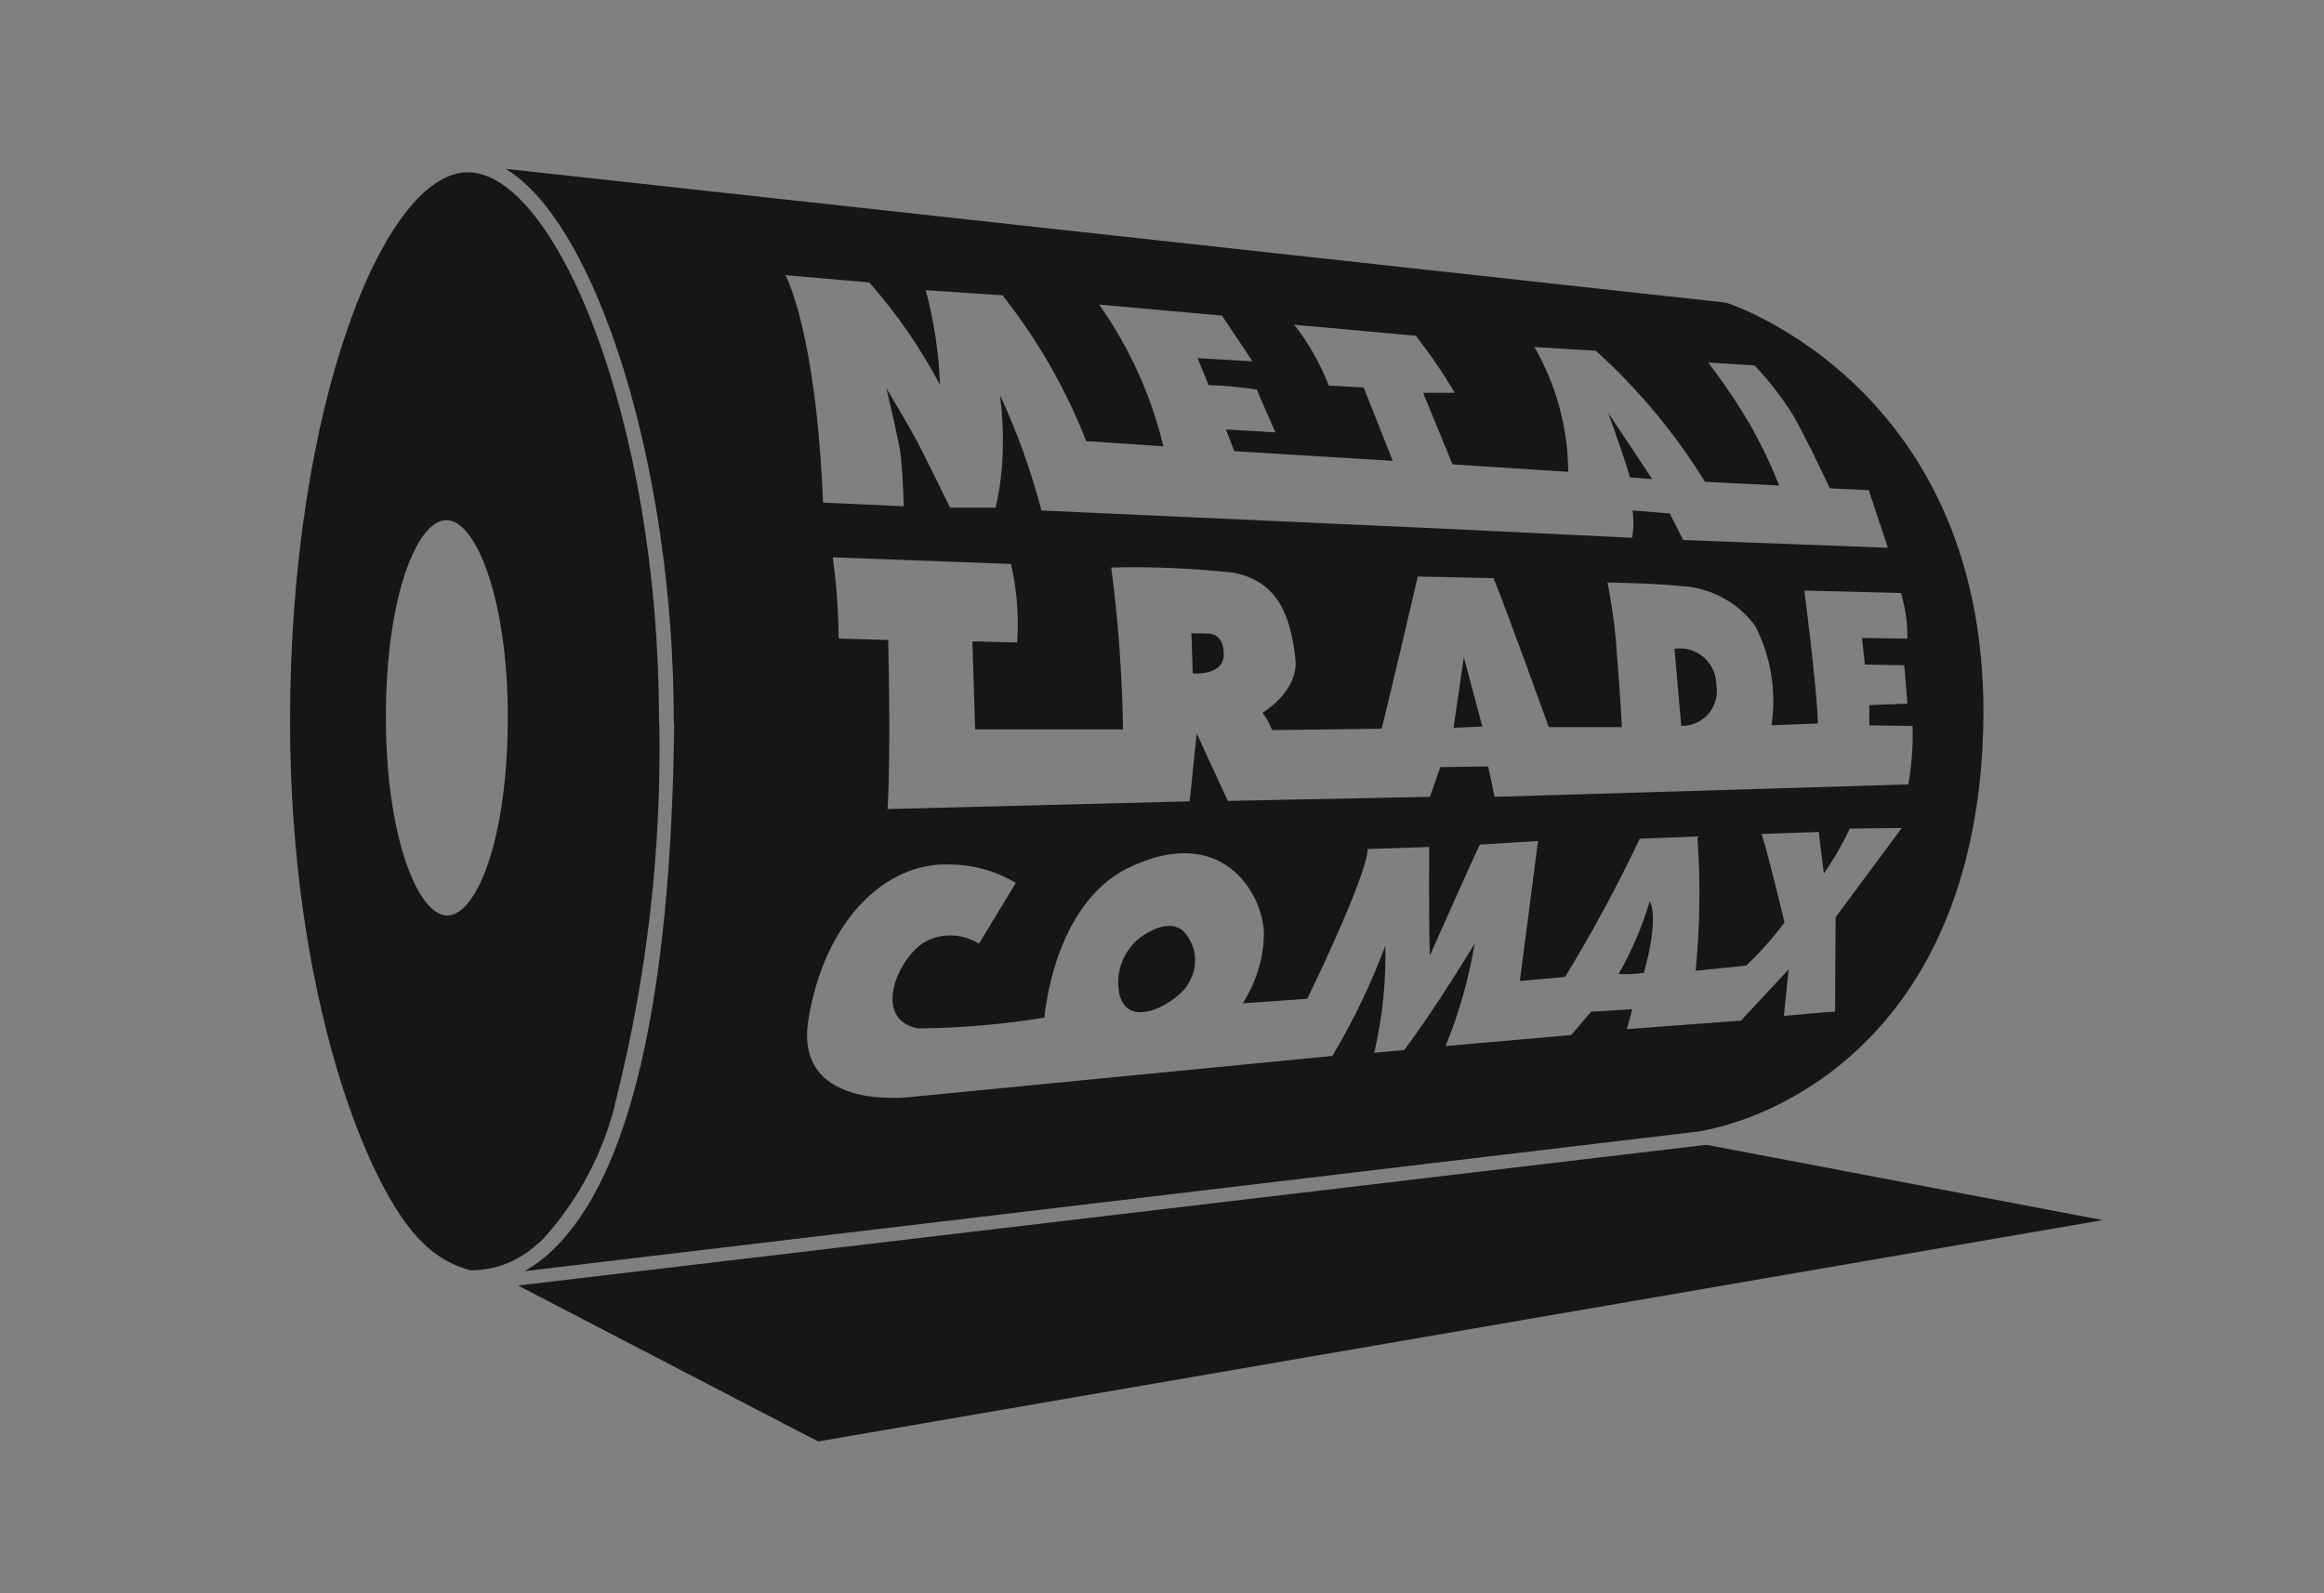
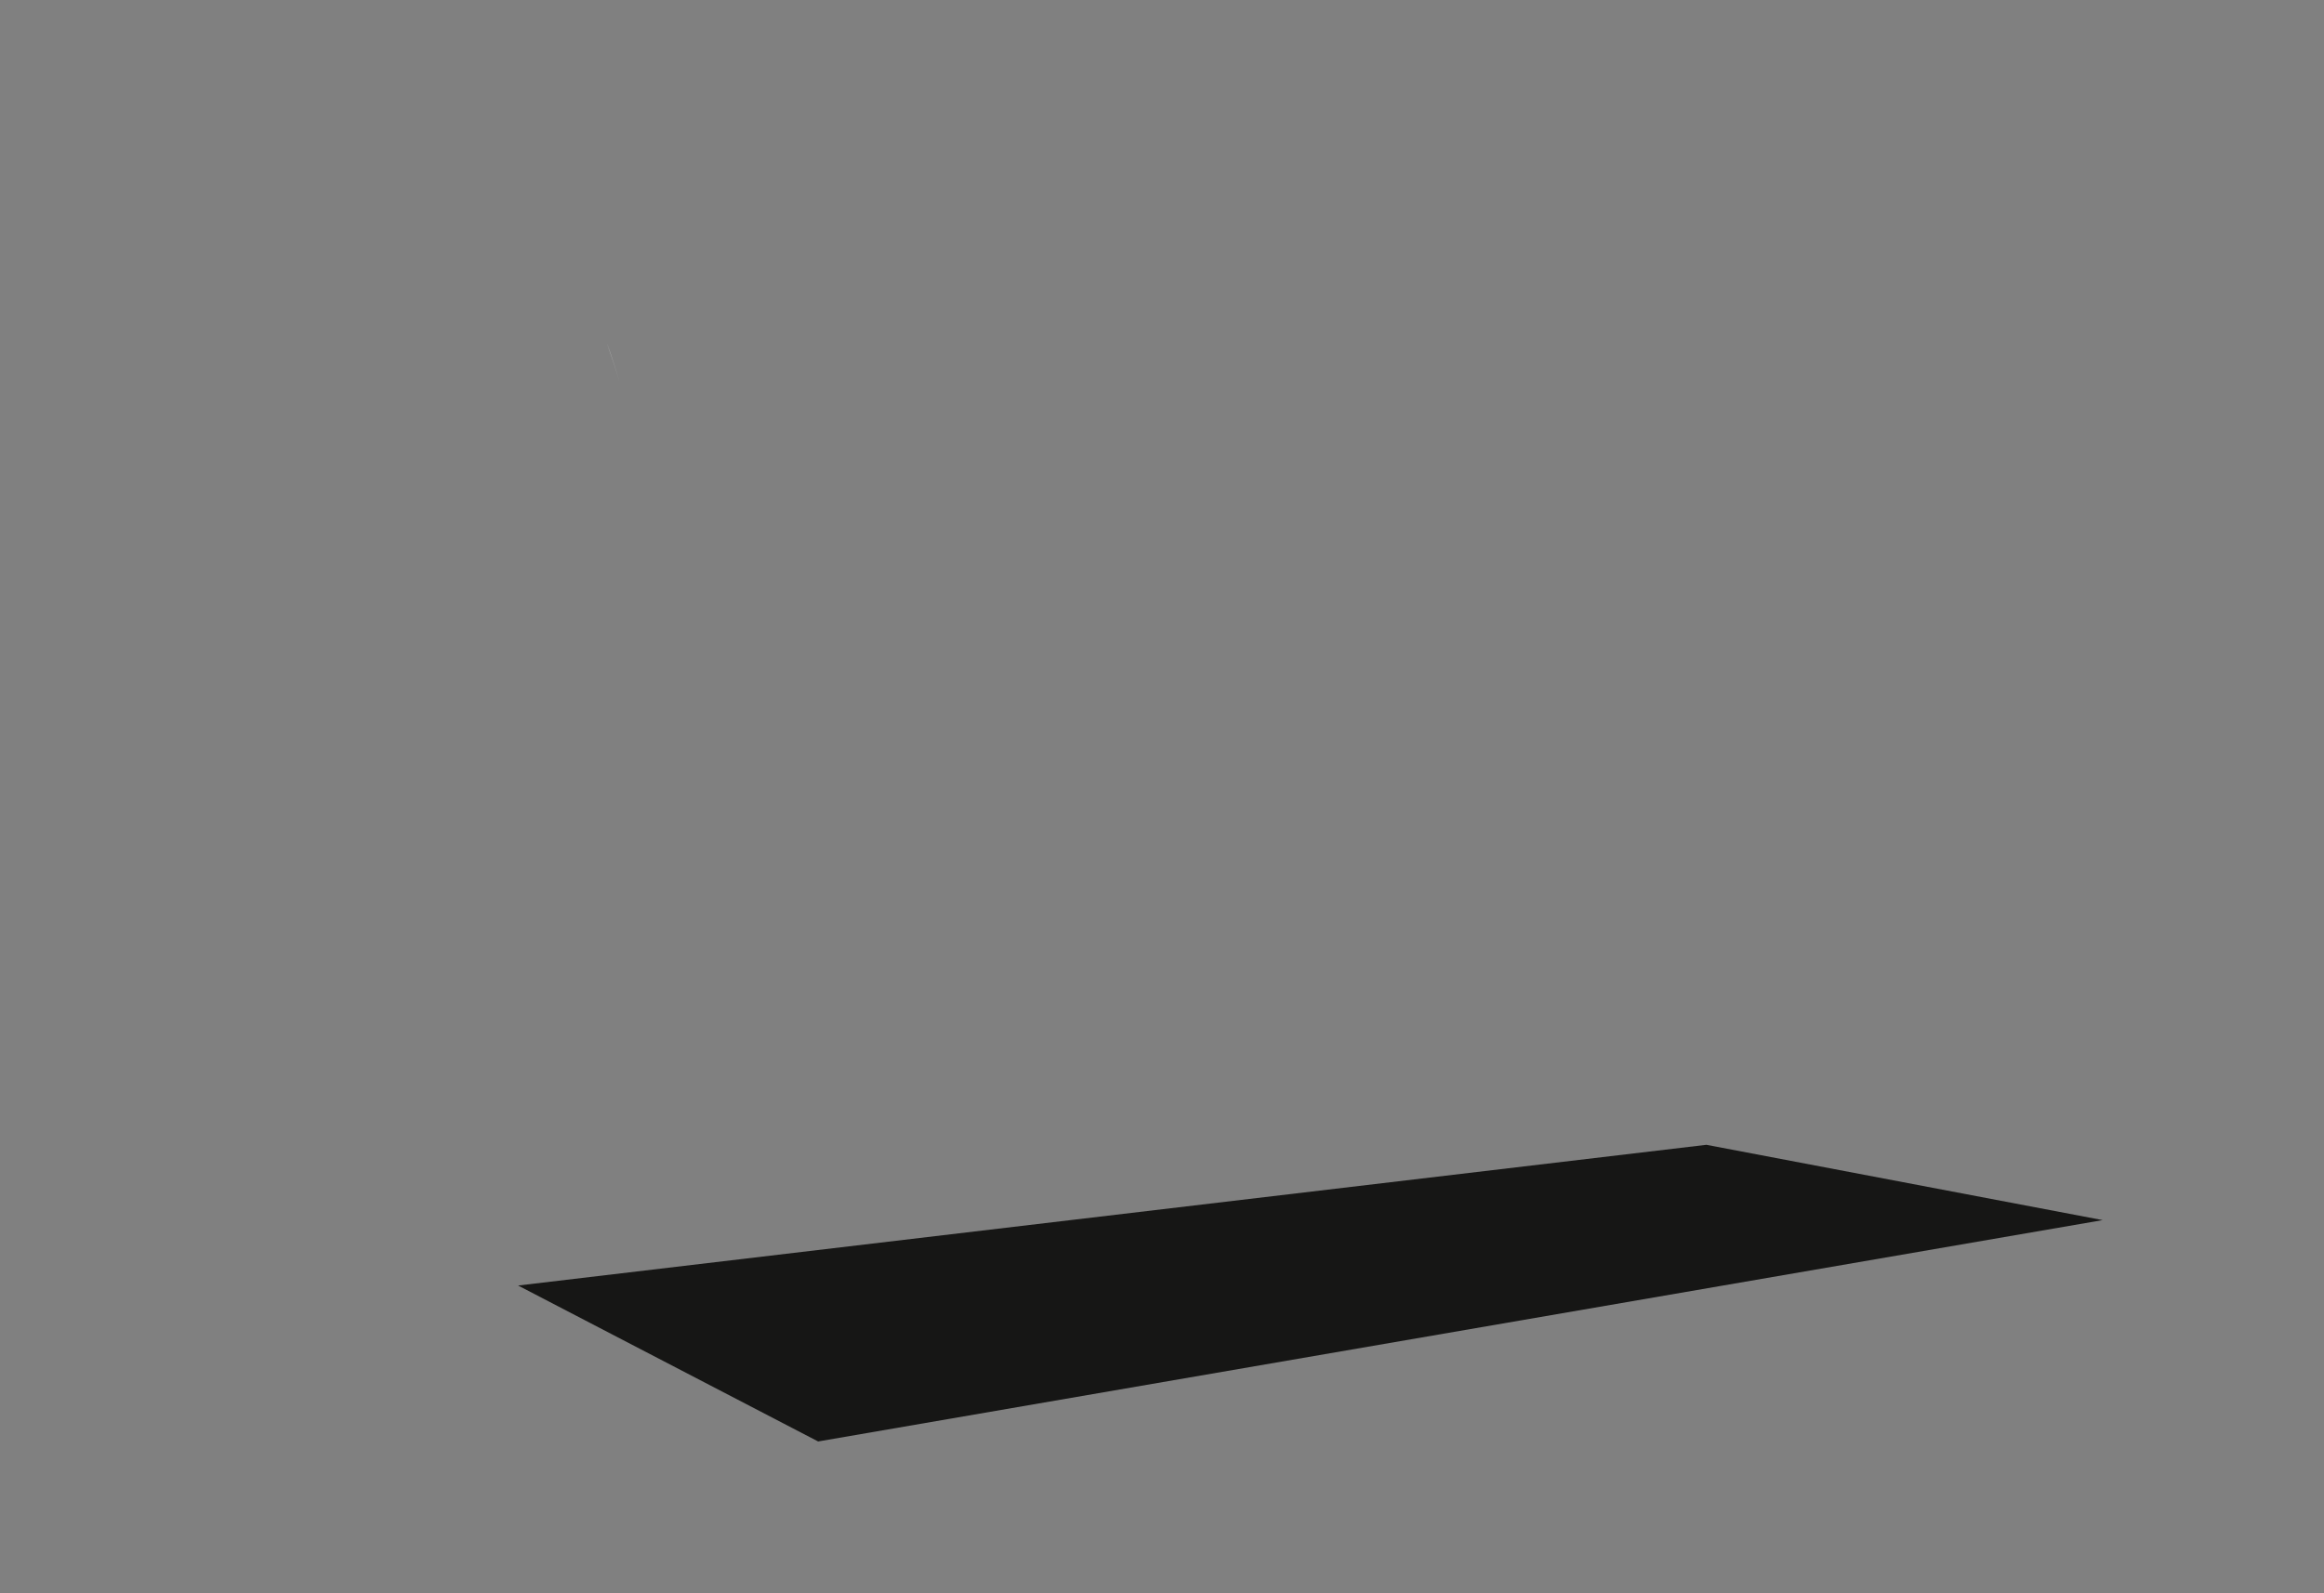
<svg xmlns="http://www.w3.org/2000/svg" id="Vrstva_1" x="0px" y="0px" viewBox="0 0 105 72" xml:space="preserve">
  <rect x="0" y="0" width="105" height="72" fill="#808080" stroke="none" />
-   <path id="Path_1" fill="#161615" d="M29.774,32.595c0-13.744-4.724-24.81-8.637-24.81c-3.797,0-8.032,10.61-8.032,24.81  c0,12.288,3.483,21.153,5.953,23.522c0.601,0.619,1.358,1.064,2.191,1.288c1.099,0.007,2.16-0.399,2.973-1.138  c0.104-0.083,0.207-0.178,0.311-0.279c1.644-1.813,2.791-4.021,3.328-6.408l0,0c1.372-5.494,2.021-11.144,1.931-16.807  L29.774,32.595z M20.209,41.373c-1.342,0-2.775-3.6-2.775-8.958c0-5.506,1.42-8.909,2.734-8.909c1.345,0,2.775,3.58,2.775,8.909  C22.943,37.948,21.524,41.373,20.209,41.373z" />
-   <path id="Path_2" fill="#161615" d="M72.66,18.657c0.047,0.131,0.825,2.262,0.98,2.912l1.006,0.077L72.66,18.657z M77.542,30.925  c-0.011-0.908-0.756-1.635-1.665-1.624c-0.074,0.001-0.148,0.007-0.221,0.018l0.305,3.476c0.868,0.019,1.588-0.669,1.607-1.537  c0.002-0.11-0.007-0.221-0.027-0.329V30.925z M66.138,29.704l-0.463,3.178l1.298-0.054L66.138,29.704z M54.361,28.623h-0.53  l0.06,1.802c0,0,1.46,0.146,1.399-0.933c-0.054-0.9-0.61-0.866-0.93-0.866L54.361,28.623z M74.535,40.739  c-0.342,1.142-0.813,2.242-1.402,3.279c0.38,0.019,0.761,0.001,1.138-0.054C74.999,41.339,74.535,40.739,74.535,40.739z   M53.458,42.071c-0.556-0.499-1.379-0.034-1.379-0.034c-1.103,0.474-1.732,1.648-1.516,2.829c0.372,1.842,2.814,0.323,3.16-0.48  C54.17,43.643,54.061,42.693,53.458,42.071z M72.66,18.657c0.047,0.131,0.825,2.262,0.98,2.912l1.006,0.077L72.66,18.657z   M53.458,42.071c-0.556-0.499-1.379-0.034-1.379-0.034c-1.103,0.474-1.732,1.648-1.516,2.829c0.372,1.842,2.814,0.323,3.16-0.48  C54.17,43.643,54.061,42.693,53.458,42.071z M54.361,28.626h-0.53l0.06,1.802c0,0,1.46,0.146,1.399-0.933  c-0.054-0.903-0.61-0.869-0.93-0.869L54.361,28.626z M66.138,29.707l-0.463,3.178l1.298-0.054L66.138,29.707z M74.535,40.739  c-0.342,1.142-0.813,2.242-1.402,3.279c0.38,0.019,0.761,0.001,1.138-0.054C74.999,41.339,74.535,40.739,74.535,40.739z   M72.66,18.657c0.047,0.131,0.825,2.262,0.98,2.912l1.006,0.077L72.66,18.657z M77.542,30.925c-0.011-0.908-0.756-1.635-1.665-1.624  c-0.074,0.001-0.148,0.007-0.221,0.018l0.305,3.476c0.868,0.019,1.588-0.669,1.607-1.537c0.002-0.11-0.007-0.221-0.027-0.329V30.925  z M77.542,30.925c-0.011-0.908-0.756-1.635-1.665-1.624c-0.074,0.001-0.148,0.007-0.221,0.018l0.305,3.476  c0.868,0.019,1.588-0.669,1.607-1.537c0.002-0.11-0.007-0.221-0.027-0.329V30.925z M66.138,29.704l-0.463,3.178l1.298-0.054  L66.138,29.704z M54.361,28.623h-0.53l0.06,1.802c0,0,1.46,0.146,1.399-0.933c-0.054-0.9-0.61-0.866-0.93-0.866L54.361,28.623z   M74.535,40.739c-0.342,1.142-0.813,2.242-1.402,3.279c0.38,0.019,0.761,0.001,1.138-0.054  C74.999,41.339,74.535,40.739,74.535,40.739z M53.458,42.071c-0.556-0.499-1.379-0.034-1.379-0.034  c-1.103,0.474-1.732,1.648-1.516,2.829c0.372,1.842,2.814,0.323,3.16-0.48C54.17,43.643,54.061,42.693,53.458,42.071z M72.66,18.657  c0.047,0.131,0.825,2.262,0.98,2.912l1.006,0.077L72.66,18.657z M53.458,42.071c-0.556-0.499-1.379-0.034-1.379-0.034  c-1.103,0.474-1.732,1.648-1.516,2.829c0.372,1.842,2.814,0.323,3.16-0.48C54.17,43.643,54.061,42.693,53.458,42.071z   M54.361,28.626h-0.53l0.06,1.802c0,0,1.46,0.146,1.399-0.933c-0.054-0.903-0.61-0.869-0.93-0.869L54.361,28.626z M66.138,29.707  l-0.463,3.178l1.298-0.054L66.138,29.707z M74.535,40.739c-0.342,1.142-0.813,2.242-1.402,3.279c0.38,0.019,0.761,0.001,1.138-0.054  C74.999,41.339,74.535,40.739,74.535,40.739z M72.66,18.657c0.047,0.131,0.825,2.262,0.98,2.912l1.006,0.077L72.66,18.657z   M77.542,30.925c-0.011-0.908-0.756-1.635-1.665-1.624c-0.074,0.001-0.148,0.007-0.221,0.018l0.305,3.476  c0.868,0.019,1.588-0.669,1.607-1.537c0.002-0.11-0.007-0.221-0.027-0.329V30.925z M77.542,30.925  c-0.011-0.908-0.756-1.635-1.665-1.624c-0.074,0.001-0.148,0.007-0.221,0.018l0.305,3.476c0.868,0.019,1.588-0.669,1.607-1.537  c0.002-0.11-0.007-0.221-0.027-0.329V30.925z M65.675,32.88l1.298-0.054l-0.835-3.124L65.675,32.88z M54.359,28.622h-0.53  l0.06,1.802c0,0,1.46,0.146,1.399-0.933c-0.053-0.898-0.609-0.865-0.929-0.865V28.622z M74.535,40.739  c-0.342,1.142-0.813,2.242-1.402,3.279c0.38,0.019,0.761,0.001,1.138-0.054C74.999,41.339,74.535,40.739,74.535,40.739z   M52.078,42.04c-1.103,0.474-1.732,1.648-1.516,2.829c0.372,1.842,2.814,0.323,3.16-0.48c0.446-0.743,0.337-1.693-0.266-2.315  c-0.556-0.502-1.379-0.037-1.379-0.037V42.04z M72.66,18.657c0.047,0.131,0.825,2.262,0.98,2.912l1.006,0.077L72.66,18.657z   M77.993,13.677L22.848,7.631c4.101,2.47,7.594,13.436,7.594,24.965l0.018,0.184c-0.146,12.379-1.993,20.351-5.472,23.693  c-0.386,0.377-0.819,0.703-1.288,0.97l53.098-6.318c4.278-0.771,12.089-4.888,12.77-17.328  C90.457,17.63,77.993,13.677,77.993,13.677z M39.269,12.761c1.25,1.412,2.325,2.969,3.204,4.637  c-0.057-1.448-0.274-2.885-0.647-4.285l3.469,0.232c1.579,1.998,2.854,4.218,3.783,6.589l3.486,0.235  c-0.555-2.299-1.54-4.472-2.902-6.405l5.55,0.499l1.379,2.067l-2.483-0.146l0.497,1.218c0.733,0.026,1.465,0.093,2.191,0.202  c0,0.083,0.832,1.935,0.832,1.935l-2.242-0.134l0.383,0.983l7.156,0.438l-1.314-3.318l-1.577-0.083  c-0.382-0.989-0.908-1.916-1.56-2.751l5.493,0.499c0.643,0.82,1.231,1.681,1.761,2.578h-1.431l1.329,3.235l5.228,0.336  c-0.013-1.98-0.539-3.923-1.526-5.64l2.775,0.168c1.914,1.732,3.574,3.725,4.929,5.922l3.352,0.168  c-0.377-0.955-0.821-1.882-1.329-2.775c-0.568-0.965-1.195-1.895-1.875-2.785l2.093,0.134c0.655,0.69,1.239,1.444,1.741,2.252  c0.647,1.117,1.658,3.302,1.658,3.302l1.761,0.083l0.863,2.604l-9.245-0.352l-0.613-1.202l-1.677-0.133  c0.056,0.41,0.05,0.826-0.018,1.234l-8.365-0.403l-18.324-0.831c-0.468-1.789-1.095-3.533-1.872-5.211  c0.104,0.803,0.146,1.613,0.127,2.423c-0.017,0.896-0.126,1.788-0.326,2.661h-2.059c0,0-1.192-2.443-1.531-3.077  c-0.326-0.61-1.272-2.191-1.342-2.312c0.028,0.121,0.476,2.056,0.597,2.697c0.121,0.641,0.188,2.629,0.188,2.629l-3.651-0.165  c-0.318-7.807-1.698-10.277-1.698-10.277L39.269,12.761z M82.935,41.45l-0.026,4.272c-0.054-0.026-2.312,0.188-2.312,0.188  l0.215-2.104l-2.154,2.315l-5.151,0.386l0.238-0.9L71.88,45.72c0,0-0.577,0.695-0.895,1.053l-5.674,0.499  c0.609-1.488,1.05-3.038,1.314-4.624c0,0-1.805,2.984-3.184,4.805l-1.355,0.121c0.373-1.585,0.543-3.211,0.504-4.838  c-0.645,1.731-1.446,3.399-2.395,4.983l-18.74,1.823c0,0-5.656,0.876-4.926-3.505s3.432-7.106,6.413-6.969  c1.04,0.007,2.06,0.294,2.95,0.832l-1.662,2.749c-0.698-0.443-1.574-0.498-2.322-0.146c-1.275,0.6-2.601,3.556-0.426,3.972  c1.912-0.018,3.82-0.181,5.707-0.489c0,0,0.375-5.12,3.812-6.778c4.156-1.999,6.013,1.068,6.106,2.93  c-0.01,1.138-0.344,2.249-0.962,3.204l2.921-0.207c0,0,2.702-5.55,2.728-6.768l2.775-0.091c0,0-0.02,3.734,0.034,4.908  c0,0,1.989-4.484,2.258-5.017l2.629-0.161l-0.822,6.325l2.045-0.184c1.232-2.022,2.358-4.108,3.372-6.248l2.604-0.098  c0.146,2.022,0.119,4.052-0.08,6.07l2.286-0.235c0.63-0.6,1.209-1.251,1.731-1.947c0,0-0.762-3.204-1.037-4.003l2.583-0.088  l0.232,1.875c0.448-0.641,0.839-1.32,1.168-2.03l2.351-0.026L82.935,41.45z M86.22,35.448l-18.693,0.561l-0.292-1.376l-2.164,0.034  l-0.463,1.342l-9.134,0.184l-1.406-3.048l-0.317,3.067L40.1,36.561c0.161-2.643,0.028-7.639,0.028-7.639l-2.237-0.067  c-0.011-1.228-0.099-2.454-0.266-3.67l8.053,0.302c0.267,1.162,0.361,2.358,0.279,3.547l-2.024-0.05l0.124,3.977h6.681  c-0.035-2.447-0.212-4.889-0.53-7.315c1.857-0.045,3.714,0.035,5.56,0.241c1.899,0.393,2.55,1.815,2.765,3.969  c0.104,1.402-1.49,2.356-1.49,2.356c0.181,0.237,0.325,0.501,0.426,0.781l4.952-0.06c0.333-1.282,1.634-6.879,1.634-6.879  l3.423,0.072c0.53,1.265,2.496,6.731,2.496,6.731h3.299c0,0,0-0.527-0.266-3.895c-0.098-1.218-0.38-2.638-0.38-2.638  s2.204,0.034,3.213,0.155c1.374,0.036,2.654,0.706,3.467,1.814c0.704,1.382,0.959,2.948,0.73,4.482l2.097-0.08  c-0.026-1.44-0.61-6.007-0.61-6.007l4.362,0.108c0.2,0.669,0.298,1.365,0.292,2.064l-2.052-0.032l0.13,1.202l1.779,0.034  l0.146,1.735l-1.725,0.067v0.913l1.956,0.026c0.026,0.885-0.039,1.771-0.194,2.643H86.22z M75.657,29.327l0.305,3.476  c0.868,0.02,1.589-0.667,1.609-1.536c0.003-0.114-0.007-0.228-0.029-0.339c-0.014-0.908-0.762-1.633-1.67-1.618  C75.8,29.311,75.728,29.316,75.657,29.327z M74.646,21.647l-1.986-2.989c0.047,0.131,0.825,2.262,0.98,2.912L74.646,21.647z   M73.133,44.013c0.38,0.019,0.761,0.001,1.138-0.054c0.73-2.62,0.266-3.225,0.266-3.225C74.194,41.877,73.723,42.977,73.133,44.013z   M65.675,32.883l1.298-0.054l-0.835-3.124L65.675,32.883z M54.359,28.625h-0.53l0.06,1.802c0,0,1.46,0.146,1.399-0.933  c-0.053-0.901-0.609-0.867-0.929-0.867V28.625z M52.078,42.036c-1.103,0.474-1.732,1.648-1.516,2.829  c0.372,1.842,2.814,0.323,3.16-0.48c0.446-0.743,0.337-1.693-0.266-2.315c-0.556-0.498-1.379-0.032-1.379-0.032L52.078,42.036z   M72.66,18.657c0.047,0.131,0.825,2.262,0.98,2.912l1.006,0.077L72.66,18.657z M53.458,42.071c-0.556-0.499-1.379-0.034-1.379-0.034  c-1.103,0.474-1.732,1.648-1.516,2.829c0.372,1.842,2.814,0.323,3.16-0.48C54.17,43.643,54.061,42.693,53.458,42.071z   M74.535,40.739c-0.342,1.142-0.813,2.242-1.402,3.279c0.38,0.019,0.761,0.001,1.138-0.054  C74.999,41.339,74.535,40.739,74.535,40.739z M54.359,28.626h-0.53l0.06,1.802c0,0,1.46,0.146,1.399-0.933  C55.235,28.592,54.679,28.626,54.359,28.626z M66.136,29.707l-0.463,3.178l1.298-0.054L66.136,29.707z M77.541,30.928  c-0.011-0.908-0.756-1.635-1.665-1.624c-0.074,0.001-0.148,0.007-0.221,0.018l0.305,3.476c0.868,0.02,1.589-0.667,1.609-1.535  c0.003-0.112-0.007-0.224-0.028-0.334H77.541z M77.541,30.928c-0.011-0.908-0.756-1.635-1.665-1.624  c-0.074,0.001-0.148,0.007-0.221,0.018l0.305,3.476c0.868,0.02,1.589-0.667,1.609-1.535c0.003-0.112-0.007-0.224-0.028-0.334H77.541  z M72.658,18.66c0.047,0.131,0.825,2.262,0.98,2.912l1.006,0.077L72.658,18.66z M74.535,40.739  c-0.342,1.142-0.813,2.242-1.402,3.279c0.38,0.019,0.761,0.001,1.138-0.054C74.999,41.339,74.535,40.739,74.535,40.739z   M66.136,29.71l-0.463,3.178l1.298-0.054L66.136,29.71z M54.359,28.629h-0.53l0.06,1.802c0,0,1.46,0.146,1.399-0.933  c-0.053-0.905-0.609-0.872-0.929-0.872L54.359,28.629z M53.458,42.071c-0.556-0.499-1.379-0.034-1.379-0.034  c-1.103,0.474-1.732,1.648-1.516,2.829c0.372,1.842,2.814,0.323,3.16-0.48C54.17,43.643,54.061,42.693,53.458,42.071z   M24.215,56.268c0.104-0.083,0.207-0.178,0.311-0.279c1.644-1.813,2.791-4.021,3.328-6.408  C27.162,52.056,25.918,54.342,24.215,56.268z M72.66,18.657c0.047,0.131,0.825,2.262,0.98,2.912l1.006,0.077L72.66,18.657z   M53.458,42.071c-0.556-0.499-1.379-0.034-1.379-0.034c-1.103,0.474-1.732,1.648-1.516,2.829c0.372,1.842,2.814,0.323,3.16-0.48  C54.17,43.643,54.061,42.693,53.458,42.071z M74.535,40.739c-0.342,1.142-0.813,2.242-1.402,3.279  c0.38,0.019,0.761,0.001,1.138-0.054C74.999,41.339,74.535,40.739,74.535,40.739z M54.359,28.626h-0.53l0.06,1.802  c0,0,1.46,0.146,1.399-0.933C55.235,28.592,54.679,28.626,54.359,28.626z M66.136,29.707l-0.463,3.178l1.298-0.054L66.136,29.707z   M77.541,30.928c-0.011-0.908-0.756-1.635-1.665-1.624c-0.074,0.001-0.148,0.007-0.221,0.018l0.305,3.476  c0.868,0.02,1.589-0.667,1.609-1.535c0.003-0.112-0.007-0.224-0.028-0.334H77.541z M77.541,30.928  c-0.011-0.908-0.756-1.635-1.665-1.624c-0.074,0.001-0.148,0.007-0.221,0.018l0.305,3.476c0.868,0.02,1.589-0.667,1.609-1.535  c0.003-0.112-0.007-0.224-0.028-0.334H77.541z M72.658,18.66c0.047,0.131,0.825,2.262,0.98,2.912l1.006,0.077L72.658,18.66z   M74.535,40.739c-0.342,1.142-0.813,2.242-1.402,3.279c0.38,0.019,0.761,0.001,1.138-0.054  C74.999,41.339,74.535,40.739,74.535,40.739z M66.136,29.71l-0.463,3.178l1.298-0.054L66.136,29.71z M54.359,28.629h-0.53  l0.06,1.802c0,0,1.46,0.146,1.399-0.933c-0.053-0.905-0.609-0.872-0.929-0.872L54.359,28.629z M53.458,42.071  c-0.556-0.499-1.379-0.034-1.379-0.034c-1.103,0.474-1.732,1.648-1.516,2.829c0.372,1.842,2.814,0.323,3.16-0.48  C54.17,43.643,54.061,42.693,53.458,42.071z M77.544,30.928c-0.011-0.908-0.756-1.635-1.665-1.624  c-0.074,0.001-0.148,0.007-0.221,0.018l0.305,3.476c0.868,0.019,1.588-0.67,1.607-1.538c0.002-0.111-0.007-0.222-0.028-0.331  L77.544,30.928z M54.359,28.626h-0.53l0.06,1.802c0,0,1.46,0.146,1.399-0.933C55.235,28.592,54.679,28.626,54.359,28.626z   M53.458,42.071c-0.556-0.499-1.379-0.034-1.379-0.034c-1.103,0.474-1.732,1.648-1.516,2.829c0.372,1.842,2.814,0.323,3.16-0.48  C54.17,43.643,54.061,42.693,53.458,42.071z M74.535,40.739c-0.342,1.142-0.813,2.242-1.402,3.279  c0.38,0.019,0.761,0.001,1.138-0.054C74.999,41.339,74.535,40.739,74.535,40.739z M66.136,29.71l-0.463,3.178l1.298-0.054  L66.136,29.71z" />
  <path id="Path_3" fill="#FFFFFF" d="M27.411,15.479c0.212,0.584,0.413,1.208,0.597,1.846C27.822,16.687,27.619,16.069,27.411,15.479  z" />
  <g id="Group_2" transform="translate(7.056 30.199)">
    <g id="Group_1">
      <path id="Path_4" fill="#161615" d="M87.944,24.938L29.908,34.941l-13.556-7.047l53.688-6.359L87.944,24.938z" />
    </g>
  </g>
</svg>